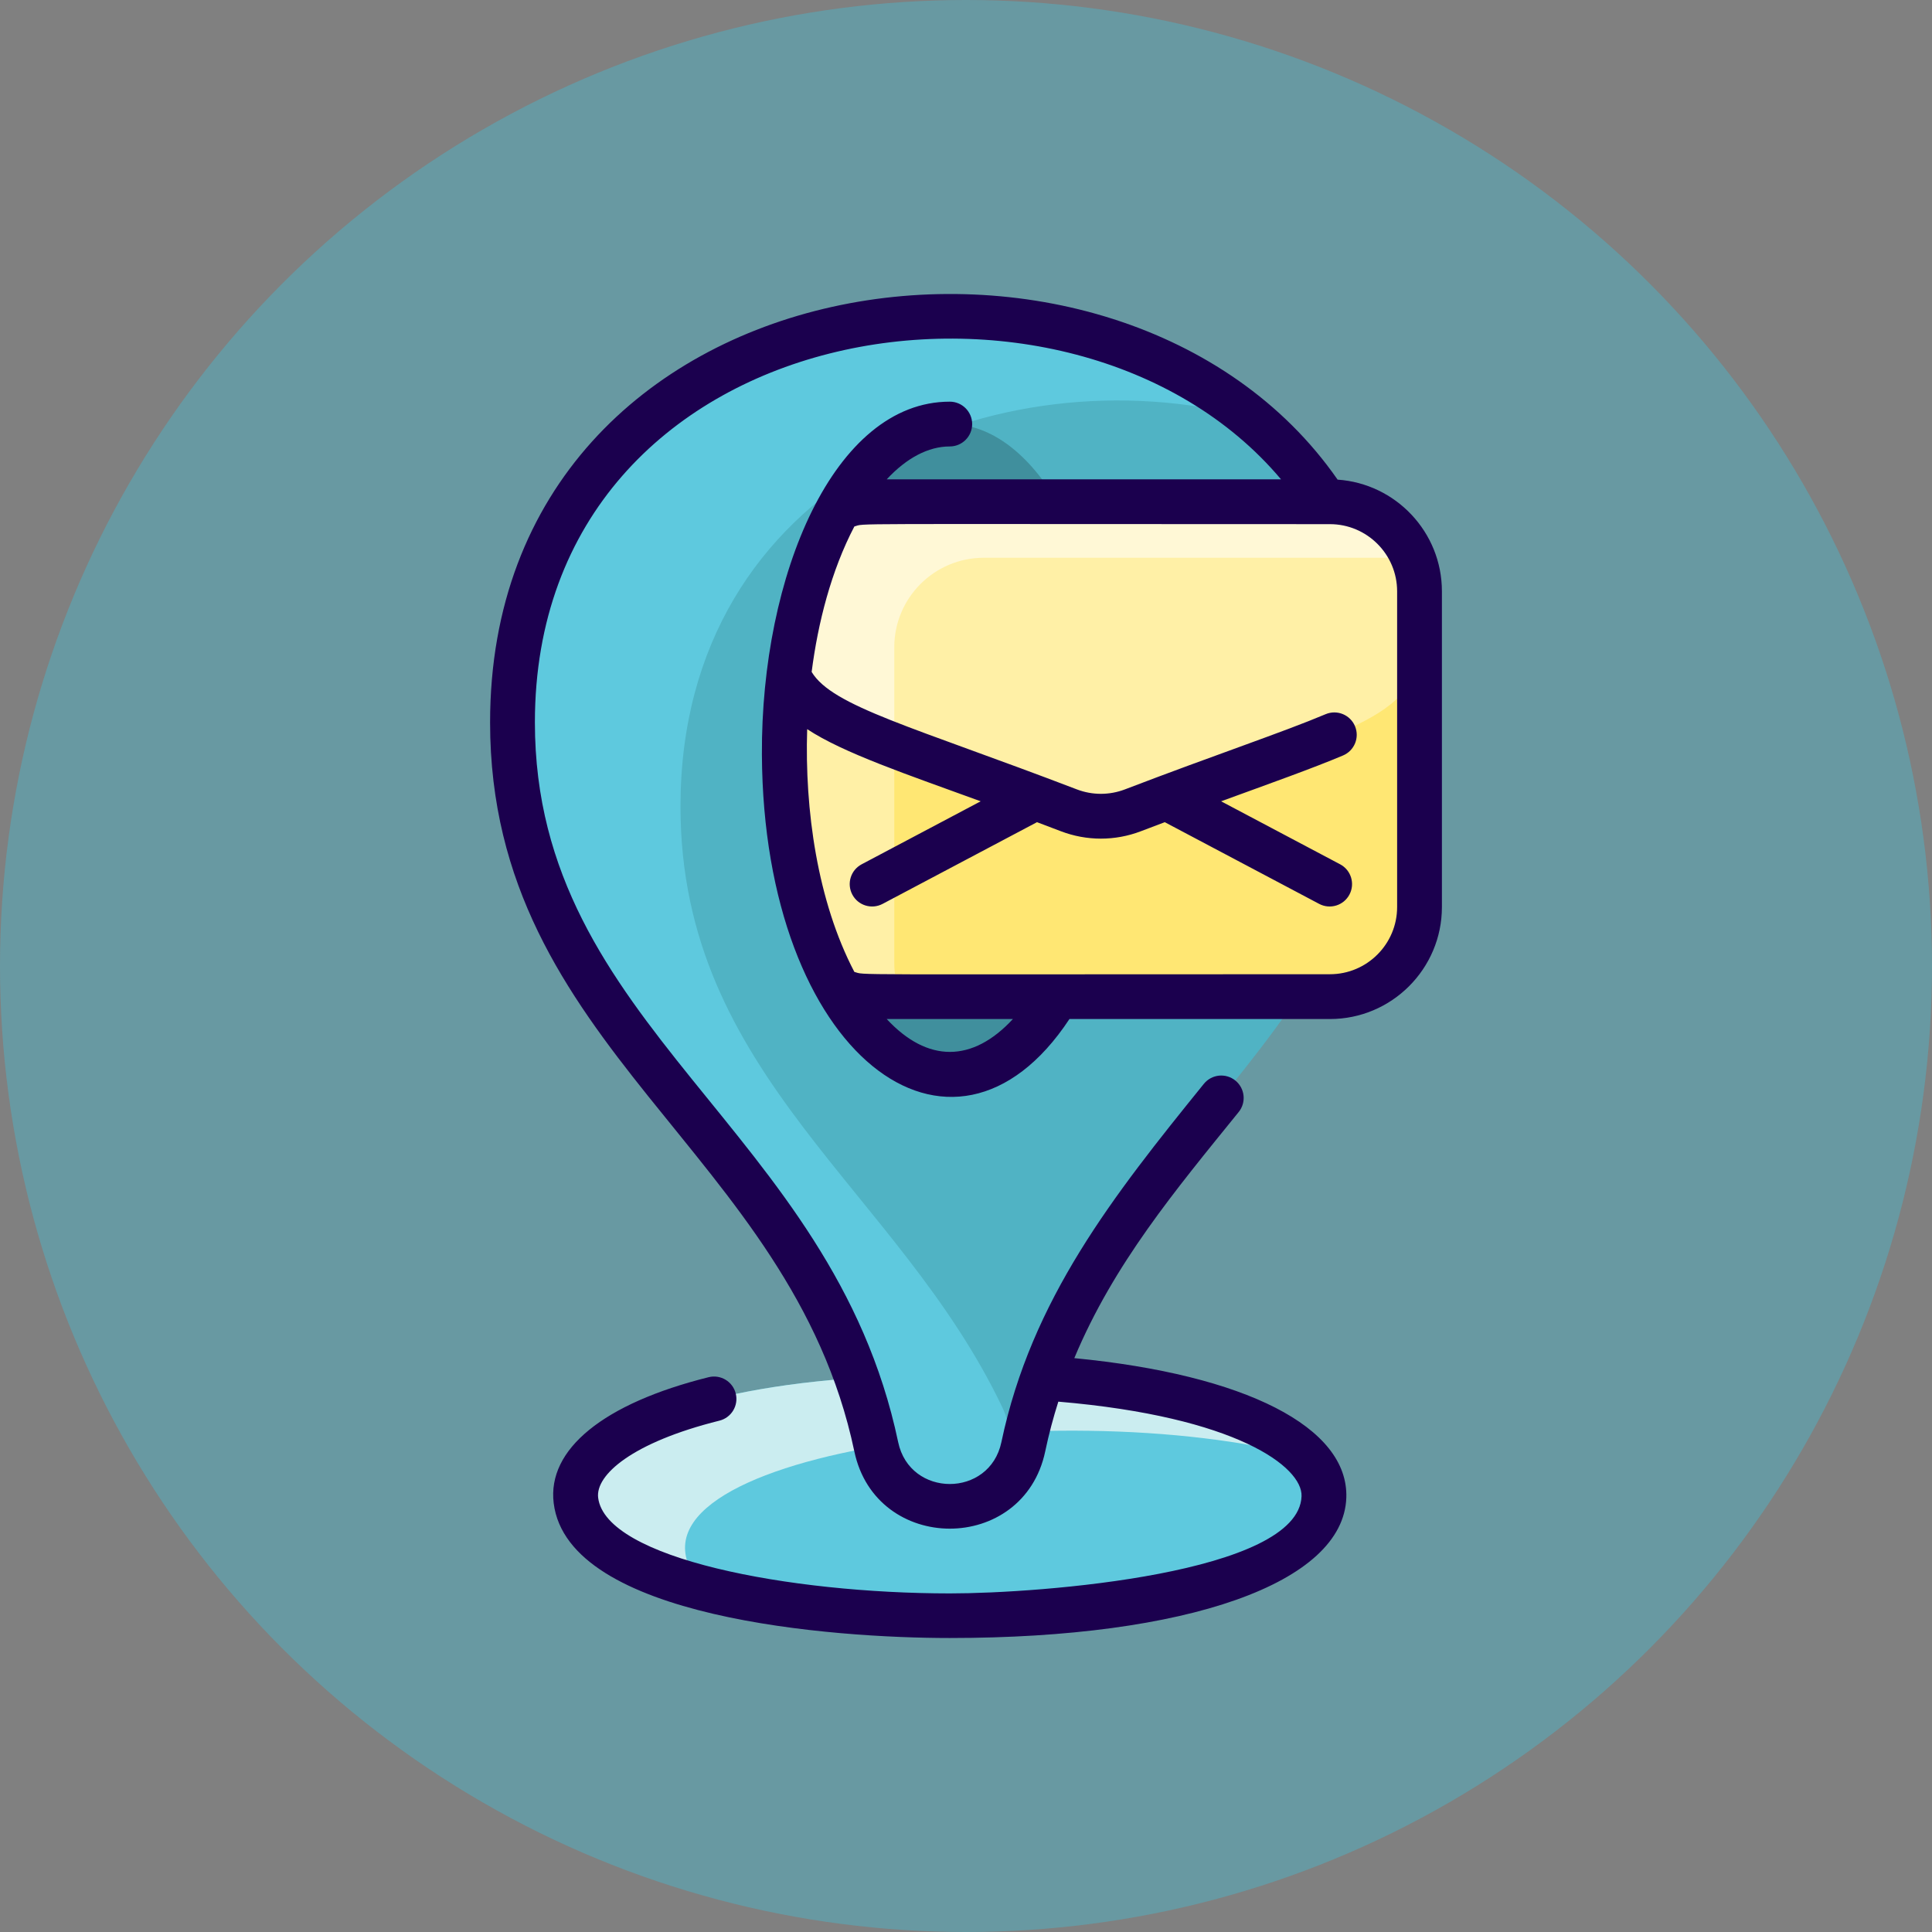
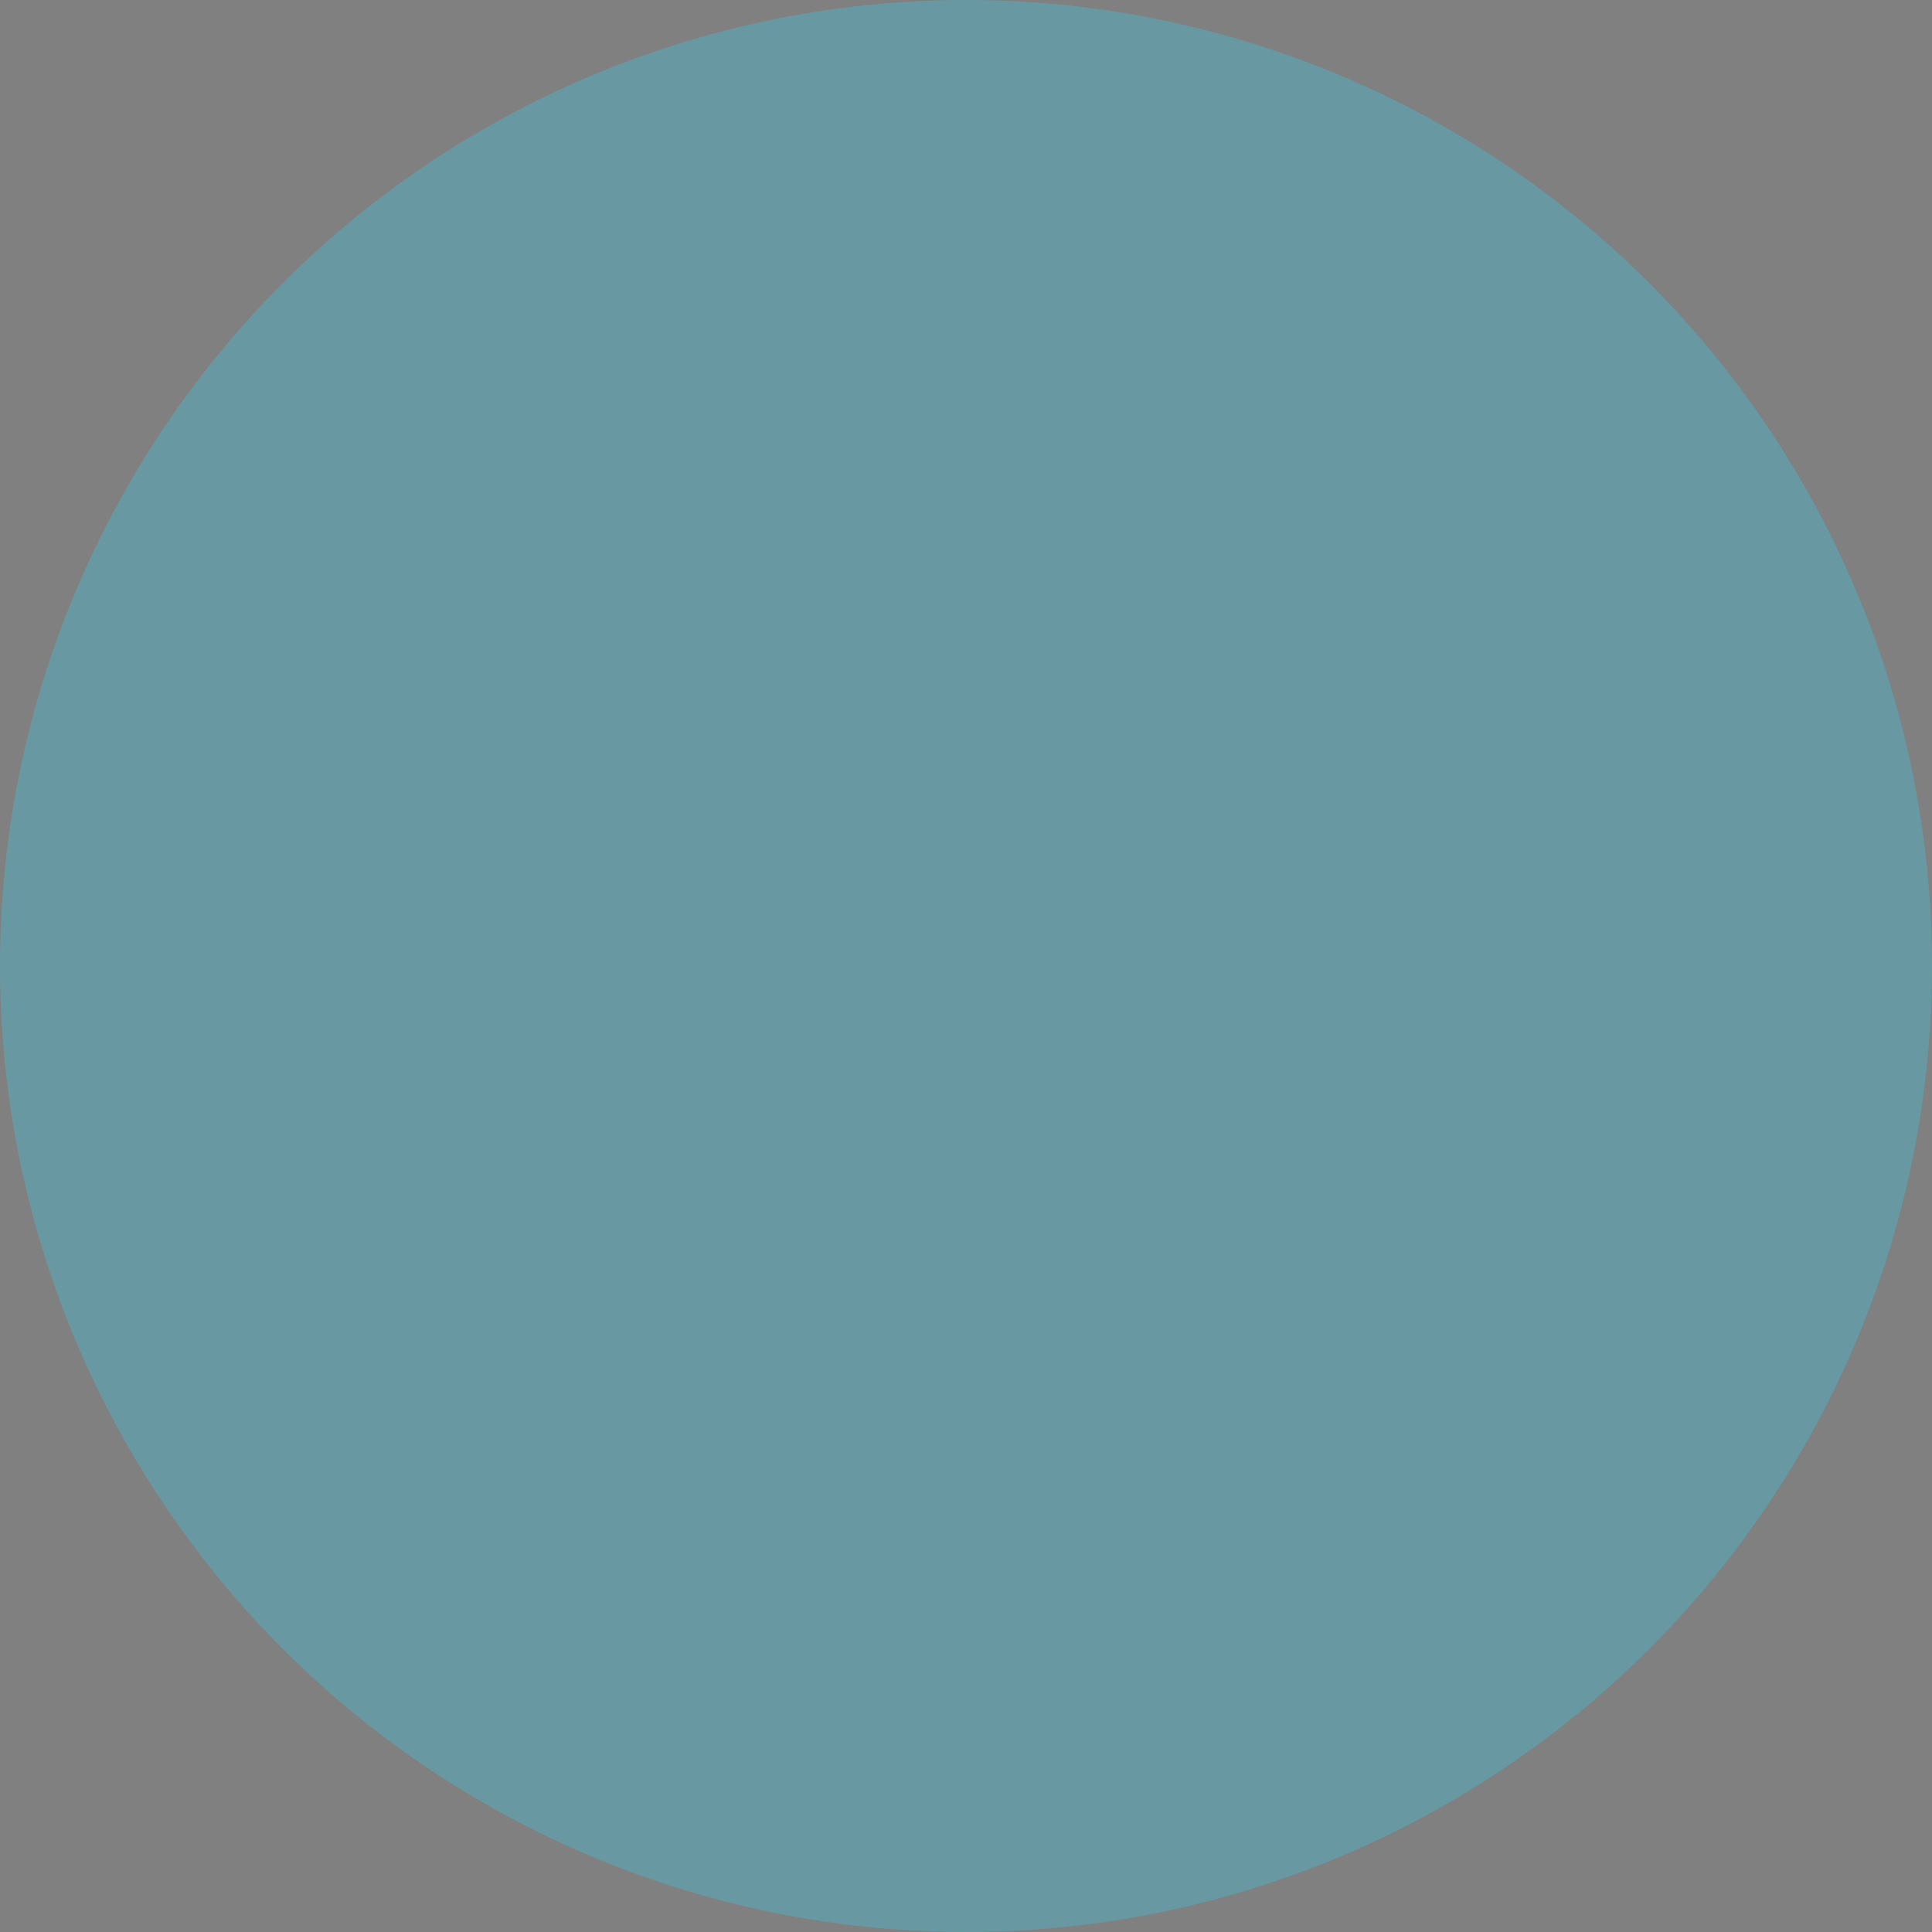
<svg xmlns="http://www.w3.org/2000/svg" width="100" height="100" viewBox="0 0 100 100" fill="none">
  <rect x="0" y="0" width="100" height="100" fill="#808080" stroke="none" />
  <circle cx="50" cy="50" r="50" fill="#50B3C4" fill-opacity="0.5" />
  <g clip-path="url(#clip0_472_1102)">
    <path d="M49.16 71.165C74.931 71.165 75.035 83.624 49.16 83.624C23.389 83.624 23.285 71.165 49.16 71.165Z" fill="#5EC9DE" />
    <path d="M67.646 75.442C54.561 71.903 30.189 75.458 36.474 82.245C24.458 79.005 28.636 71.165 49.162 71.165C59.312 71.165 65.481 73.098 67.646 75.442Z" fill="#CBEDF0" />
-     <path d="M26.527 37.393C26.527 9.379 71.794 9.377 71.794 37.393C71.794 53.771 56.321 58.941 52.966 74.884C52.099 79.007 46.22 78.996 45.355 74.884C42 58.941 26.527 53.771 26.527 37.393Z" fill="#50B3C4" />
    <path d="M35.222 41.741C35.222 55.721 46.498 61.535 51.885 72.854C53.517 76.284 49.209 79.54 46.459 76.92C45.934 76.42 45.535 75.741 45.355 74.883C42 58.941 26.527 53.77 26.527 37.393C26.527 16.405 51.937 11.14 64.681 21.601C51.623 18.164 35.222 24.878 35.222 41.741Z" fill="#5EC9DE" />
    <path d="M45.128 51.587H54.715C51.45 57.061 46.613 56.943 43.422 51.263C43.949 51.471 44.526 51.587 45.128 51.587Z" fill="#50B3C4" />
-     <path d="M45.128 51.587H54.715C51.45 57.061 46.613 56.943 43.422 51.263C43.949 51.471 44.526 51.587 45.128 51.587Z" fill="black" fill-opacity="0.2" />
    <path d="M54.715 25.971H45.128C44.526 25.971 43.949 26.085 43.422 26.295C46.606 20.626 51.443 20.485 54.715 25.971Z" fill="#50B3C4" />
    <path d="M54.715 25.971H45.128C44.526 25.971 43.949 26.085 43.422 26.295C46.606 20.626 51.443 20.485 54.715 25.971Z" fill="black" fill-opacity="0.2" />
    <path d="M73.474 30.608V46.949C73.474 49.51 71.397 51.586 68.837 51.586H45.127C44.524 51.586 43.948 51.471 43.419 51.262C39.647 44.554 39.678 32.942 43.419 26.295C43.419 26.28 44.181 25.971 45.127 25.971H68.837C71.397 25.971 73.474 28.047 73.474 30.608Z" fill="#FFF0A6" />
-     <path d="M73.139 28.869H50.925C48.362 28.869 46.287 30.946 46.287 33.506V38.59C43.166 37.402 41.479 36.513 40.822 34.98C41.499 29.179 43.421 26.413 43.421 26.294C43.95 26.085 44.525 25.971 45.128 25.971H68.838C70.784 25.971 72.451 27.171 73.139 28.869Z" fill="#FFF8D6" />
    <path d="M73.476 33.136V46.949C73.476 49.51 71.399 51.587 68.839 51.587H45.129C44.526 51.587 43.951 51.471 43.422 51.263C41.017 46.988 40.152 40.703 40.823 34.98C41.952 37.606 46.103 38.347 55.327 41.942C56.393 42.351 57.574 42.351 58.641 41.942C69.7 37.631 73.476 37.421 73.476 33.136Z" fill="#FFE773" />
-     <path d="M46.624 51.587C45.11 51.587 44.426 51.659 43.422 51.263C41.017 46.988 40.152 40.703 40.823 34.98C41.481 36.512 43.168 37.402 46.288 38.59V49.848C46.288 50.462 46.407 51.049 46.624 51.587Z" fill="#FFF0A6" />
    <path d="M69.234 24.826C57.961 8.596 25.367 13.019 25.367 37.392C25.367 54.297 40.945 59.556 44.22 75.122C45.341 80.452 52.977 80.461 54.101 75.122C54.288 74.232 54.516 73.376 54.779 72.549C64.026 73.333 67.42 75.935 67.368 77.442C67.23 81.446 53.867 82.477 49.16 82.475C40.869 82.472 31.348 80.677 30.96 77.52C30.817 76.35 32.702 74.664 37.237 73.533C37.858 73.379 38.237 72.749 38.082 72.128C37.927 71.507 37.298 71.128 36.676 71.284C31.239 72.639 28.317 75.015 28.659 77.802C29.392 83.773 43.121 84.783 49.16 84.783C61.476 84.783 69.533 81.933 69.685 77.522C69.811 73.872 64.459 71.154 55.606 70.297C57.643 65.42 60.837 61.606 64.114 57.558C64.517 57.06 64.439 56.33 63.941 55.928C63.443 55.525 62.714 55.602 62.311 56.1C57.627 61.886 53.389 67.243 51.832 74.644C51.223 77.538 47.096 77.532 46.489 74.644C43.062 58.355 27.686 53.219 27.686 37.392C27.686 16.119 55.483 11.941 66.306 24.811H45.896C46.921 23.708 48.046 23.108 49.16 23.108C49.8 23.108 50.319 22.589 50.319 21.949C50.319 21.309 49.8 20.79 49.16 20.79C43.168 20.79 39.388 29.771 39.436 39.06C39.518 54.598 49.295 61.929 55.354 52.745H68.837C72.033 52.745 74.633 50.145 74.633 46.948V30.608C74.634 27.545 72.246 25.031 69.234 24.826ZM45.896 52.745H52.428C50.332 55.01 48.007 55.017 45.896 52.745ZM72.315 46.948C72.315 48.866 70.755 50.426 68.837 50.426C42.959 50.426 44.866 50.479 44.221 50.305C42.306 46.642 41.646 41.92 41.779 37.74C43.629 38.968 46.974 40.095 50.76 41.475L44.599 44.736C44.033 45.035 43.816 45.737 44.116 46.303C44.416 46.87 45.118 47.084 45.683 46.785L53.675 42.556C54.076 42.707 54.486 42.862 54.91 43.024C56.246 43.535 57.717 43.536 59.053 43.024C59.478 42.862 59.887 42.707 60.289 42.556L68.28 46.785C68.846 47.085 69.548 46.869 69.847 46.303C70.147 45.737 69.931 45.035 69.365 44.736L63.204 41.475C65.773 40.538 67.939 39.768 69.515 39.103C70.105 38.854 70.382 38.174 70.133 37.584C69.884 36.994 69.205 36.718 68.615 36.966C66.366 37.914 62.956 39.048 58.225 40.859C57.423 41.165 56.54 41.165 55.739 40.859C47.239 37.606 43.09 36.568 42.011 34.779C42.337 32.235 43.022 29.543 44.221 27.251C44.866 27.078 42.853 27.13 68.837 27.13C70.755 27.13 72.315 28.69 72.315 30.608L72.315 46.948Z" fill="#1B004E" />
  </g>
  <defs>
    <clipPath id="clip0_472_1102">
-       <rect width="69.565" height="69.565" fill="white" transform="translate(15.219 15.217)" />
-     </clipPath>
+       </clipPath>
  </defs>
</svg>